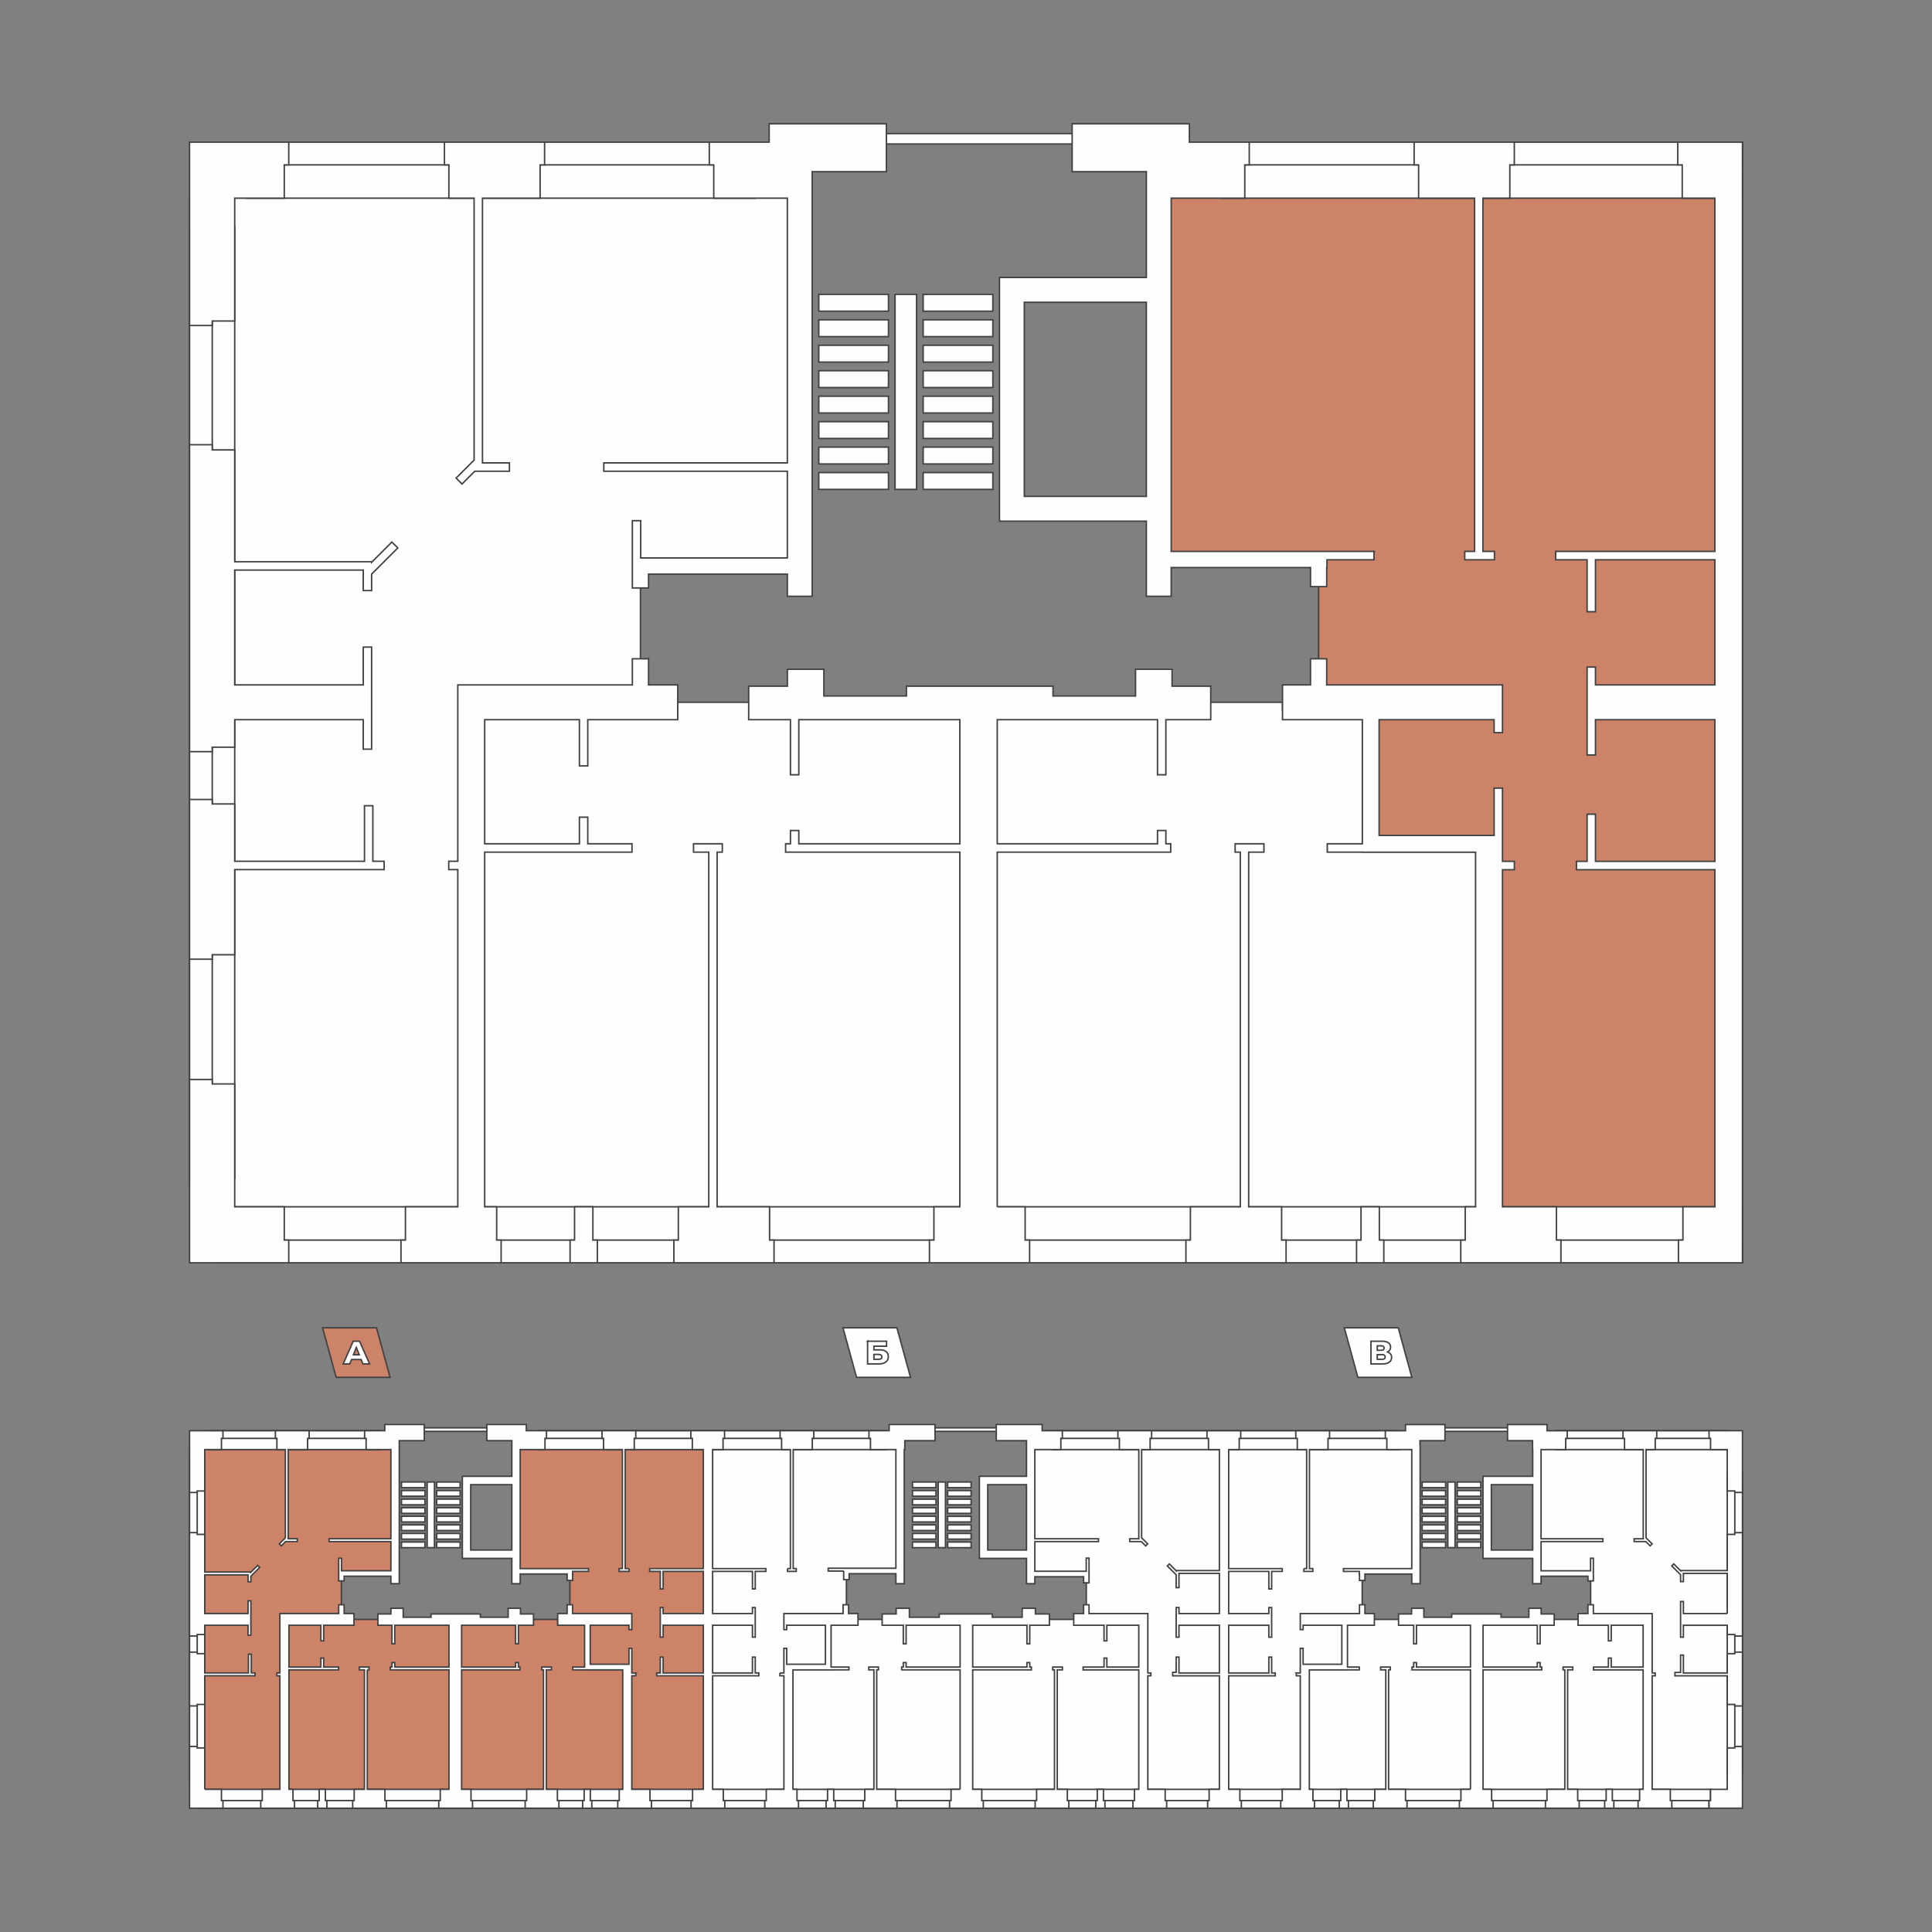
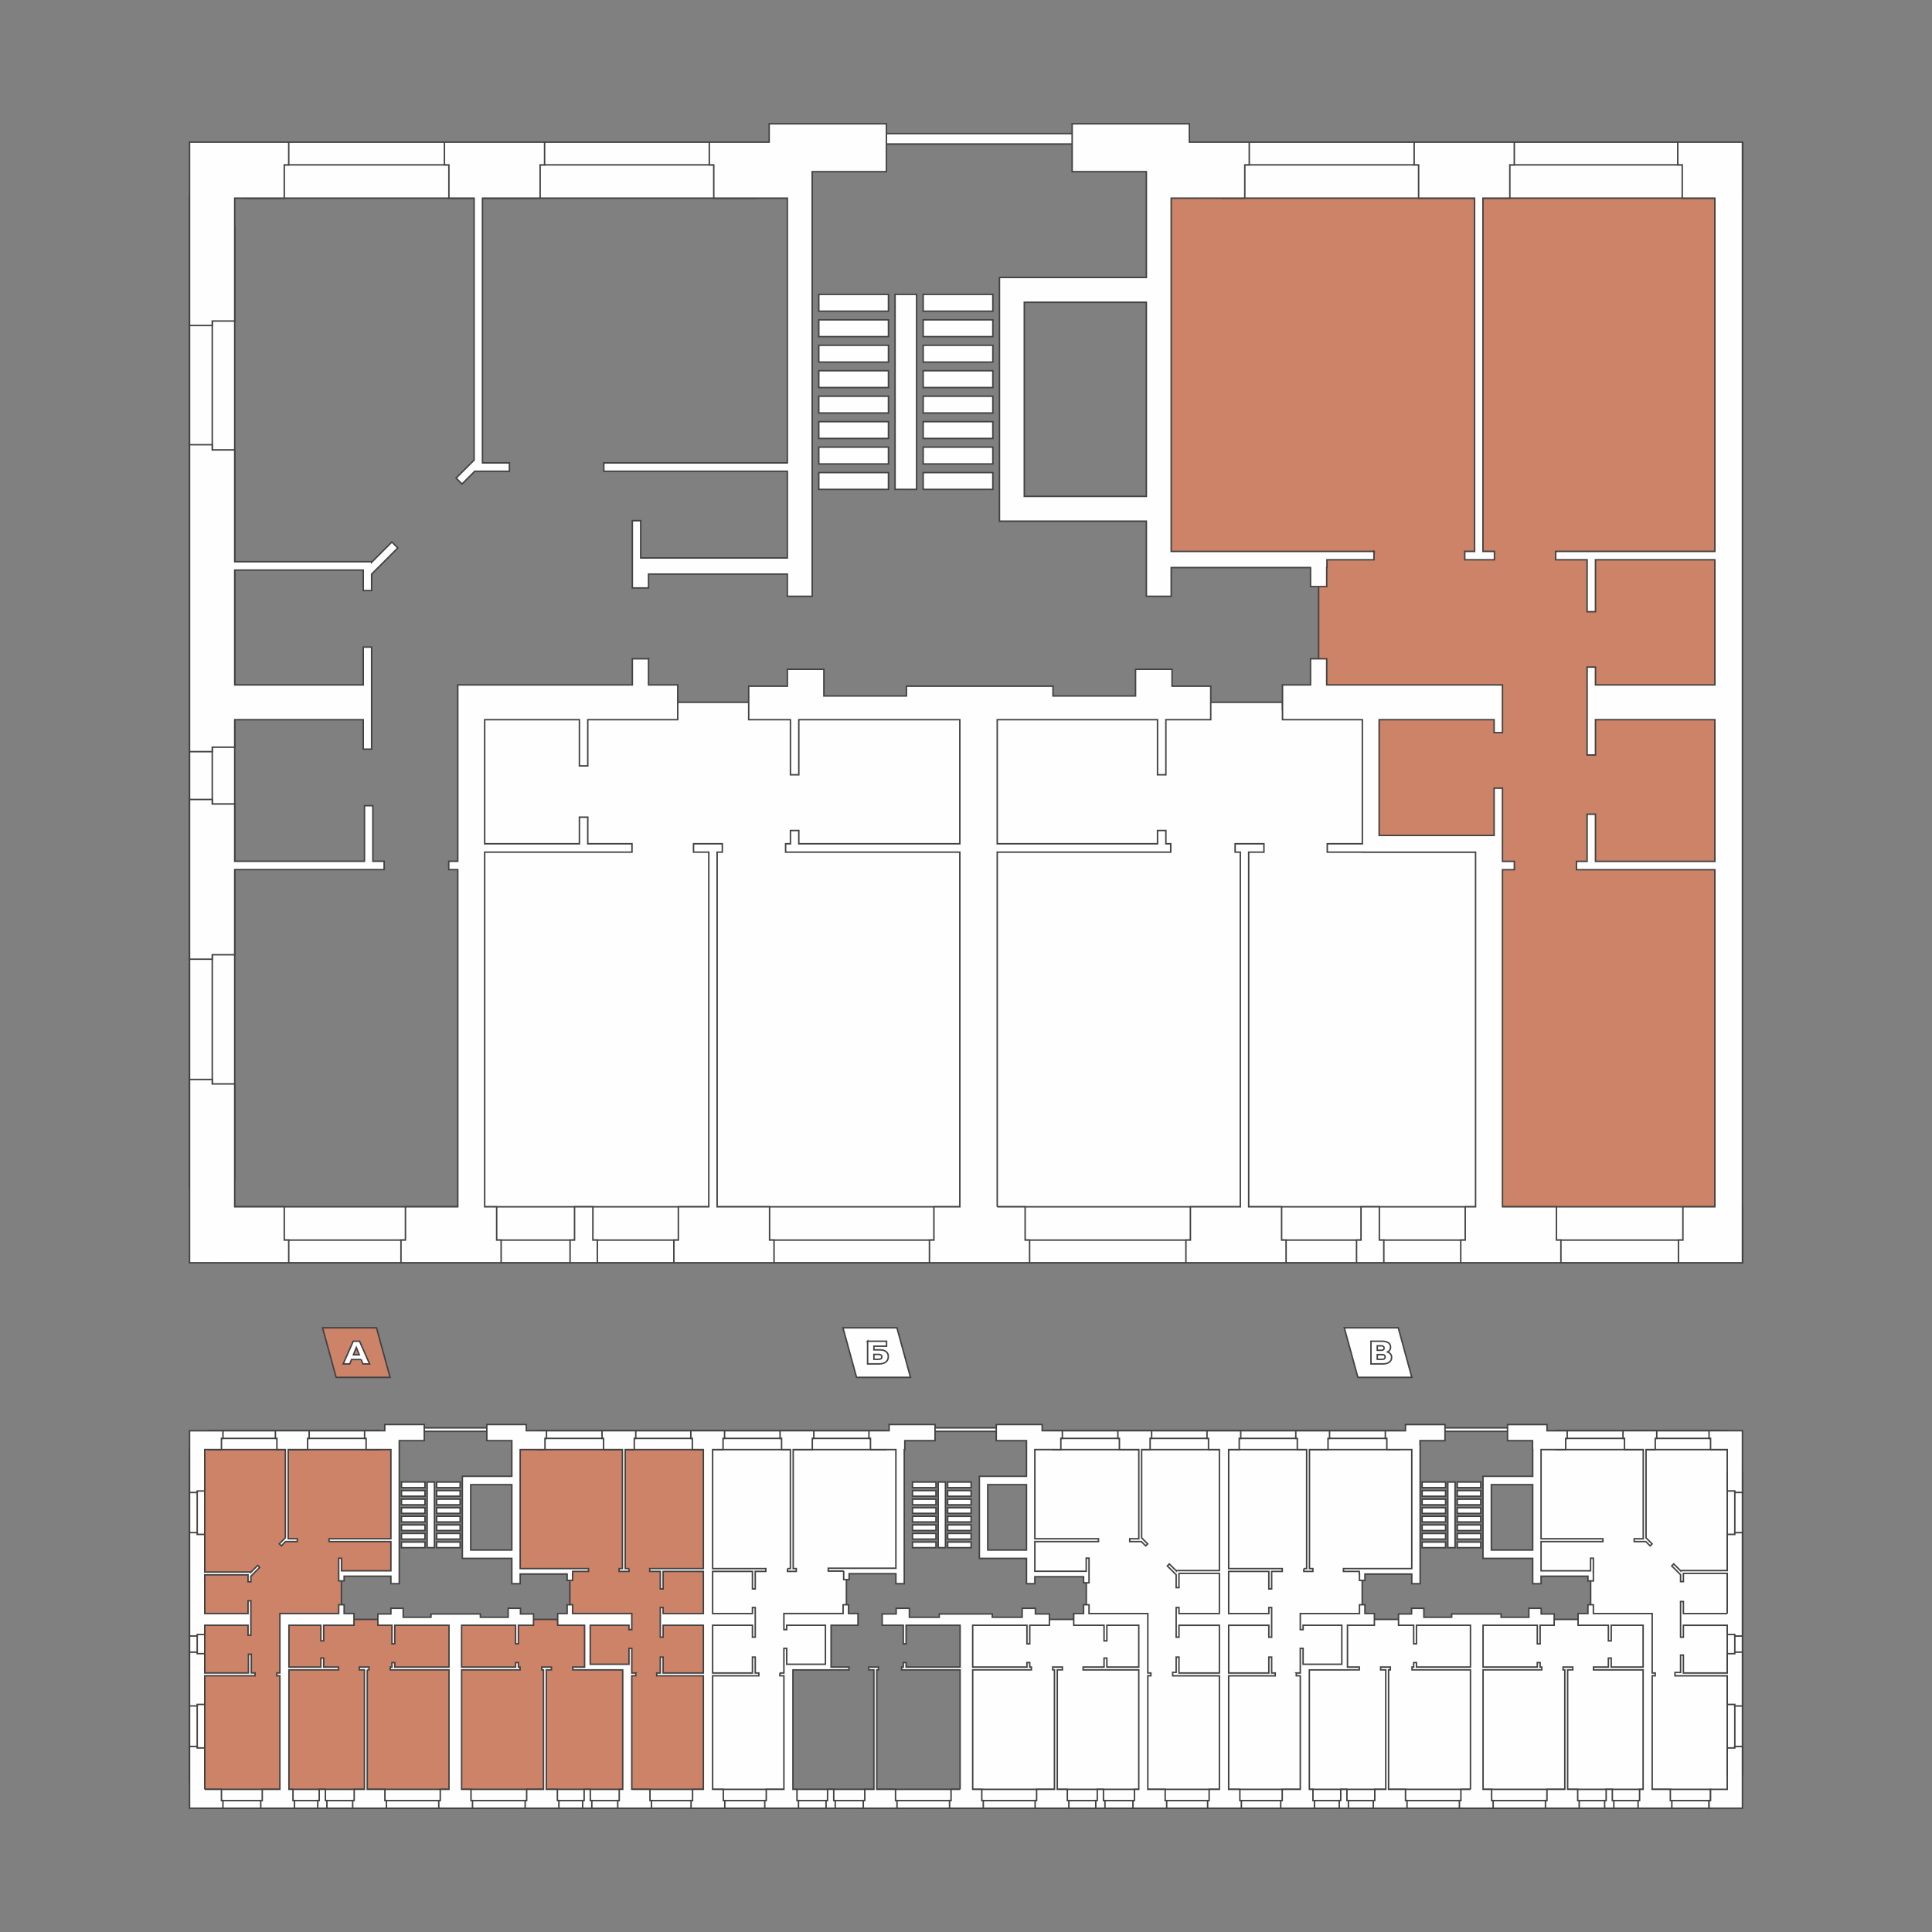
<svg xmlns="http://www.w3.org/2000/svg" xml:space="preserve" width="1185px" height="1185px" style="shape-rendering:geometricPrecision; text-rendering:geometricPrecision; image-rendering:optimizeQuality; fill-rule:evenodd; clip-rule:evenodd" viewBox="0 0 10564638 10564638">
  <rect x="0" y="0" width="10564638" height="10564638" fill="#808080" stroke="none" />
  <defs>
    <style type="text/css"> .str0 {stroke:#434242;stroke-width:8026.31} .fil0 {fill:none} .fil1 {fill:#FEFEFE} .fil2 {fill:#CC8368} .fil3 {fill:#FEFEFE;fill-rule:nonzero} </style>
  </defs>
  <g id="Слой_x0020_1">
    <g id="_441721008">
      <polygon class="fil0" points="0,0 10564638,0 10564638,10564638 0,10564638 " />
      <g>
-         <polygon class="fil1 str0" points="1154441,968413 4369326,968413 4369326,3098704 3502063,3098704 3502063,3889201 2568114,3889201 2568114,6746104 1148574,6746104 1148574,3810918 1188031,3810918 1188031,3098704 1154441,3098704 " />
        <polygon class="fil1 str0" points="2568114,3840285 5349747,3840285 5349747,6667326 2568114,6667326 " />
        <polygon class="fil1 str0" points="7013048,3840285 5389152,3840285 5389152,6619980 6024189,6619980 6024189,6681925 8136816,6681925 8136816,4640546 7504886,4640546 7504886,3881596 7013048,3881596 " />
        <polygon class="fil2 str0" points="9452794,2650484 9452794,3062765 9452794,3786207 9452794,3841096 9452794,4484475 9452794,4645117 9452794,6738594 8134130,6738594 8134130,4645117 7502147,4645117 7502147,3841096 7210535,3841096 7210535,3062765 6346242,3062765 6346242,957775 9452794,957775 " />
-         <polygon class="fil1 str0" points="9528180,931126 9452794,931126 9452794,2713862 9452794,3029490 9452794,3572288 9452794,3813657 9452794,4284239 9452794,4607851 9452794,6725227 9528180,6725227 " />
        <path class="fil1 str0" d="M9528180 6599040l-8324718 0 0 306285 8324718 0 0 -306285zm-2843021 -5515435l2843021 0 0 -306295 -2843021 0 0 306295zm-5336739 0l2784667 0 0 -306295 -2784667 0 0 306295zm-311962 156871l247014 0 0 5202788 -247014 0 0 -5202788z" />
        <path class="fil1 str0" d="M9528180 6781127l-8185332 0 0 124197 8185332 0 0 -124197zm-4744066 -6050659l1169598 0 0 56974 -1169598 0 0 -56974zm1964824 46841l2779242 0 0 124197 -2779242 0 0 -124197zm-5194456 0l2550503 0 0 124197 -2550503 0 0 -124197zm-393816 5707592l-124208 0 0 -5401297 124208 0 0 5401297z" />
        <path class="fil1 str0" d="M1554482 1083605l-271009 0 0 671861 -122807 0 0 24416 -124208 0 0 -24416 0 -197203 0 -474658 0 -306295 247014 0 73817 0 197192 0 24416 0 0 124197 -24416 0 0 182098zm7973698 5821720l-23953 0 -104458 0 -197192 0 -24416 0 0 -124197 24416 0 0 -182088 174767 0c0,-777994 0,-137048 0,-1843208l-756801 0 0 -45714 58154 0 0 -257832 45725 0 0 257832 652923 0 0 -774729 -652923 0 0 193179 -45725 0 0 -480768 45725 0 0 97380 652923 0 0 -684259 -652923 0 0 284091 -45725 0 0 -284091 -171934 0 0 -45714 870581 0 0 -1931602 -178464 0 0 -182098 -24416 0 0 -124197 24416 0 197192 0 104458 0 27650 0 0 306295 0 1931602 0 45714 0 684259 0 190209 0 774729 0 45714 0 153448 0 71773 0 68592 0 65464 0 62473 0 59523 0 56690 0 53930 0 51265 0 48674 0 46188 0 43766 0 41438 0 39215 0 37056 0 34991 0 33011 0 31115 0 29314 0 27597 0 25964 0 24416 0 22952 0 21593 0 20298 0 19086 0 17991 0 16958 0 16010 0 15157 0 14399 0 13714 0 13114 0 12619 0 12176 0 11860 0 11608 0 11439 0 11365 0 11376 0 11481 0 11650 0 11934 0 12292 0 12724 0 13251 0 13883 0 14578 0 15368 0 16242 0 17201 0 18254 0 19392 0 20614 0 21909 0 23310 0 51160 0 28018 0 29756 0 31579 0 33496 0 35497 0 306285zm-1247396 -2195207l0 45714 -64885 0c0,909512 0,1260468 0,1843208l295120 0 0 182088 24427 0 0 124197 -24427 0 -197192 0 -104458 0 -197192 0 -24416 0 0 -124197 24416 0 0 -182088 56595 0 0 -1938860 -619058 0 0 -474 -191799 0 0 -45735 191799 0 0 -45588 0 -632994 -436665 0 0 -190209 153258 0 0 -142841 88447 0 0 142841 961146 0 0 158767 0 31442 0 70762 -45725 0 0 -70762 -628665 0 0 632994 527261 0 98022 0 3381 0 0 -258527 45725 0 0 258527 0 75650 0 66085 64885 0zm-108819 -1694911l0 45714 -162254 0 0 -45714 53688 0 0 -1931602 -306106 0 0 -182098 -24405 0 0 -124197 24405 0 197192 0 104468 0 197192 0 24416 0 0 124197 -24416 0 0 182098 -147023 0 0 1931602 62841 0zm-658726 0l0 45714 -257042 0 0 42733 -1443 0 0 103994 -88447 0 0 -103994 -761920 0 0 156977 -135826 0 0 -410543 -803242 0 0 -91376 0 -44440 0 -1061285 0 -76977 0 -58839 803242 0 0 -433568 0 -82738 0 -61999 -405845 0 0 -262003 641104 0 0 100445 105775 0 197192 0 24416 0 0 124197 -24416 0 0 182098 -402400 0 0 1931602 650489 0 201321 0 257042 0zm-730910 1644499l-28366 0 0 -45735 28366 0 45735 0 83391 0 0 45735 -83391 0 0 1939334 180097 0 0 182088 24416 0 0 124197 -24416 0 -197192 0 -104458 0 -197192 0 -24416 0 0 -124197 24416 0 0 -182088 273010 0c0,-593125 0,-976198 0,-1939334zm-1329218 1939334l152553 0 0 182088 24416 0 0 124197 -24416 0 -197192 0 -104458 0 -197192 0 -24416 0 0 -124197 24416 0 0 -182088 141724 0c0,-751008 0,-209263 0,-1939334l-952687 0 0 -45735 26470 0 0 -72627 45714 0 0 72627 880503 0 0 -678581 -880503 0 0 301334 -45714 0 0 -301334 -228307 0 0 -183236 211549 0 0 -92366 199615 0 0 92366 0 53625 451369 0 0 -53625 801462 0 0 53625 451380 0 0 -53625 0 -92366 199615 0 0 92366 211528 0 0 183236 -245276 0 0 301334 -45735 0 0 -301334 -876416 0 0 678581 876416 0 0 -72627 45735 0 0 72627 26459 0 0 45735 -948611 0c0,1737707 0,1185566 0,1939334zm-1531667 -1939334l28366 0 0 -45735 -28366 0 -45725 0 -83391 0 0 45735 83391 0 0 1939334 -166372 0 0 182088 -24427 0 0 124197 24427 0 197192 0 104458 0 197192 0 24405 0 0 -124197 -24405 0 0 -182088 -286746 0c0,-593220 0,-968898 0,-1939334zm-375162 -1057366l0 142841 159789 0 0 190209 -491975 0 0 252702 -45725 0 0 -252702 -518024 0 0 678581 518024 0 0 -145422 45725 0 0 145422 241748 0 0 45735 -805496 0 0 1939334 65559 0 0 182088 24416 0 0 124197 -24416 0 -197192 0 -104458 0 -197192 0 -24416 0 0 -124197 24416 0 0 -182088 286156 0c0,-591093 0,-832819 0,-1843798l-49317 0 0 -45714 49317 0 0 -774139 0 -181888 0 -8321 954625 0 0 -142841 88437 0zm-2262809 2996700l271009 0 0 182088 24416 0 0 124197 -24416 0 -197192 0 -73817 0 -247014 0 0 -306285 0 -474679 0 -197192 0 -24405 124208 0 0 24405 122807 0c0,612380 0,-201079 0,671872zm817083 -1889512l0 45714 -61683 0 -45725 0 -709676 0 0 465537 -122807 0 0 24427 -124208 0 0 -24427 0 -197182 0 -430250 0 -197213 0 -24405 124208 0 0 24405 122807 0 0 313395 709676 0 0 -303578 45725 0 0 303578 61683 0zm-68445 -612928l-45725 0 0 -161211 -702913 0 0 150446 -122807 0 0 24416 -124208 0 0 -24416 0 -197192 0 -1235273 0 -193169 0 -28429 124208 0 0 28429 122807 0 0 611464 702913 0 45725 0 0 3128 110746 -110757 32348 32326 -143094 143094 0 90017 -45725 0 0 -112094 -702913 0 0 627801 702913 0 0 -206630 45725 0 0 558050zm563991 -1519669l-69667 69688 -32337 -32337 98454 -98433 0 -1432244 -137869 0 0 -182098 -24416 0 0 -124197 24416 0 197192 0 104458 0 197192 0 24416 0 0 124197 -24416 0 0 182098 -315259 0 0 1447601 147349 0 0 45725 -147349 0 -42164 0zm950180 562390l0 75934 -88437 0 0 -75934 0 -64242 0 -7763 0 -16432 0 -203586 45714 0 0 203586 801873 0 0 -473953 -1003626 0 0 -45725 1003626 0 0 -1447601 -402400 0 0 -182098 -24416 0 0 -124197 24416 0 197192 0 105775 0 0 -100445 641104 0 0 262003 -405845 0 0 61999 0 82738 0 2177026 -135826 0 0 -121311 -759150 0zm1501931 -555111l381008 0 0 91892 -381008 0 0 -91892zm0 -139207l381008 0 0 91881 -381008 0 0 -91881zm0 -139207l381008 0 0 91871 -381008 0 0 -91871zm0 -139207l381008 0 0 91871 -381008 0 0 -91871zm0 -139218l381008 0 0 91881 -381008 0 0 -91881zm0 -139207l381008 0 0 91871 -381008 0 0 -91871zm0 -139207l381008 0 0 91871 -381008 0 0 -91871zm0 -139218l381008 0 0 91881 -381008 0 0 -91881zm-153743 0l117635 0 0 1066362 -117635 0 0 -1066362zm-417115 974470l381018 0 0 91892 -381018 0 0 -91892zm0 -139207l381018 0 0 91881 -381018 0 0 -91881zm0 -139207l381018 0 0 91871 -381018 0 0 -91871zm0 -139207l381018 0 0 91871 -381018 0 0 -91871zm0 -139218l381018 0 0 91881 -381018 0 0 -91881zm0 -139207l381018 0 0 91871 -381018 0 0 -91871zm0 -139207l381018 0 0 91871 -381018 0 0 -91871zm0 -139218l381018 0 0 91881 -381018 0 0 -91881zm1123789 1104534l0 -1061285 667416 0 0 1061285 -667416 0zm-2334667 4191051l-24405 0 -35739 0 -28840 0 -35739 0 -24427 0 0 -124197 24427 0 0 -182088 100318 0 0 182088 24405 0 0 124197zm4300597 0l-24416 0 -35739 0 -28840 0 -35739 0 -24416 0 0 -124197 24416 0 0 -182088 100318 0 0 182088 24416 0 0 124197z" />
      </g>
      <g>
        <path class="fil2 str0" d="M2058833 7260705l-294983 0 74154 270820 42 147c181930,0 113053,0 294983,0l-74154 -270830 -42 -137z" />
        <path class="fil1 str0" d="M4904614 7260705l-294993 0 74164 270820 42 147c181930,0 113053,0 294983,0l-74154 -270830 -42 -137z" />
        <path class="fil1 str0" d="M7645989 7260705l-294993 0 74164 270820 42 147c181930,0 113053,0 294983,0l-74154 -270830 -42 -137z" />
-         <path class="fil3 str0" d="M1974778 7434134l-52498 0 -9754 24121 -35834 0 54804 -124144 34591 0 54983 124144 -36540 0 -9754 -24121zm-10291 -25891l-15958 -39731 -15968 39731 31926 0z" />
+         <path class="fil3 str0" d="M1974778 7434134l-52498 0 -9754 24121 -35834 0 54804 -124144 34591 0 54983 124144 -36540 0 -9754 -24121m-10291 -25891l-15958 -39731 -15968 39731 31926 0z" />
        <path class="fil3 str0" d="M4744203 7334111l103752 0 0 27134 -69172 0 0 20045 32105 0c15020,0 26544,3192 34581,9575 8047,6383 12061,15547 12061,27492 0,12535 -4487,22309 -13483,29346 -8974,7036 -21572,10554 -37772,10554l-62072 0 0 -124144zm59765 98960c5920,0 10407,-1180 13483,-3539 3076,-2370 4614,-5741 4614,-10112 0,-8753 -6036,-13124 -18096,-13124l-25185 0 0 26775 25185 0z" />
        <path class="fil3 str0" d="M7587203 7393339c7331,2370 12914,6036 16758,10997 3845,4972 5762,11123 5762,18454 0,10997 -4287,19655 -12851,25985 -8574,6320 -20729,9480 -36455,9480l-63663 0 0 -124144 60292 0c14905,0 26459,2802 34675,8416 8226,5625 12334,13577 12334,23858 0,6036 -1454,11355 -4350,15968 -2897,4603 -7068,8269 -12503,10986zm-55868 -9575l22351 0c9933,0 14894,-4076 14894,-12240 0,-8153 -4961,-12229 -14894,-12229l-22351 0 0 24469zm27671 49306c10165,0 15252,-4319 15252,-12945 0,-8395 -5088,-12587 -15252,-12587l-27671 0 0 25533 27671 0z" />
        <polygon class="fil2 str0" points="1076200,7887958 2159109,7887958 2159109,8605533 1866981,8605533 1866981,8871813 1552386,8871813 1552386,9834138 1074220,9834138 1074220,8845438 1087513,8845438 1087513,8605533 1076200,8605533 " />
        <polygon class="fil2 str0" points="1552386,8855339 2489357,8855339 2489357,9807605 1552386,9807605 " />
        <polygon class="fil2 str0" points="3049630,8855339 2502629,8855339 2502629,9791658 2716538,9791658 2716538,9812524 3428162,9812524 3428162,9124894 3215296,9124894 3215296,8869253 3049630,8869253 " />
        <polygon class="fil2 str0" points="3871442,8454561 3871442,8593430 3871442,8837116 3871442,8855602 3871442,9072323 3871442,9126432 3871442,9831610 3427256,9831610 3427256,9126432 3214380,9126432 3214380,8855602 3116147,8855602 3116147,8593430 2825019,8593430 2825019,7884376 3871442,7884376 " />
        <polygon class="fil1 str0" points="4923573,7875402 3871442,7875402 3871442,8475901 3871442,8582223 3871442,8765059 3871442,8846365 3871442,9004879 3871442,9113887 3871442,9827102 4299080,9827102 4299080,9113887 4527988,9113887 4527988,8846365 4628390,8846365 4628390,8582223 4923573,8582223 " />
-         <polygon class="fil1 str0" points="4527988,8855339 5252958,8855339 5252958,9807605 4315986,9807605 4315986,9113887 4527988,9113887 " />
        <polygon class="fil1 str0" points="5307425,8855339 6244397,8855339 6244397,9807605 5307425,9807605 " />
        <polygon class="fil1 str0" points="6690110,8566465 6690110,8605912 6690110,8760740 6690110,8852937 6690110,9827176 6250685,9827176 6250685,8852937 5940218,8852937 5940218,8605912 5640053,8605912 5640053,7892634 6690110,7892634 " />
        <polygon class="fil1 str0" points="6684411,7887958 7741051,7887958 7741051,8605533 7448923,8605533 7448923,8871813 7345350,8871813 7345350,9110011 7134327,9110011 7134327,9834138 6682442,9834138 6682442,8845438 6695734,8845438 6695734,8605533 6684411,8605533 " />
        <polygon class="fil1 str0" points="7470242,8855339 8070435,8855339 8070435,9791658 7856527,9791658 7856527,9812524 7144902,9812524 7144902,9124894 7357768,9124894 7357768,8869253 7470242,8869253 " />
        <polygon class="fil1 str0" points="8080989,8855339 9017961,8855339 9017961,9807605 8080989,9807605 " />
        <polygon class="fil1 str0" points="9453383,8454561 9453383,8593430 9453383,8837116 9453383,8855602 9453383,9072323 9453383,9126432 9453383,9831610 9009198,9831610 9009198,9126432 9007217,8855339 8796321,8855602 8698089,8855602 8698089,8593430 8406961,8593430 8406961,7884376 9453383,7884376 " />
        <path class="fil1 str0" d="M9353687 9784600l-8260981 0 0 103162 8260981 0 0 -103162zm91291 -1731966l83202 0 0 1652019 -83202 0 0 -1652019zm-937077 -125872l937077 0 0 -103173 -937077 0 0 103173zm-2752424 0l1894473 0 0 -103173 -1894473 0 0 103173zm-2816298 0l1904964 0 0 -103173 -1904964 0 0 103173zm-1797641 0l937994 0 0 -103173 -937994 0 0 103173zm-105079 52845l83202 0 0 1752517 -83202 0 0 -1752517z" />
        <path class="fil1 str0" d="M9345460 9845935l-8205798 0 0 41827 8205798 0 0 -41827zm-1451951 -2038125l393963 0 0 19192 -393963 0 0 -19192zm-2818141 0l393963 0 0 19192 -393963 0 0 -19192zm-2776546 0l393974 0 0 19192 -393974 0 0 -19192zm7187520 294867l41838 0 0 1593412 -41838 0 0 -1593412zm-966612 -279088l898220 0 0 41838 -898220 0 0 -41838zm-2800203 0l1902583 0 0 41838 -1902583 0 0 -41838zm-2758860 0l1852129 0 0 41838 -1852129 0 0 -41838zm-1749715 0l859121 0 0 41838 -859121 0 0 -41838zm-132655 1922565l-41838 0 0 -1819392 41838 0 0 1819392z" />
        <path class="fil1 str0" d="M1210951 7926762l-91291 0 0 226317 -41364 0 0 8216 -41838 0 0 -8216 0 -66433 0 -159884 0 -103173 83202 0 24869 0 66422 0 8216 0 0 41838 -8216 0 0 61335zm7978880 1236968l-30778 0 0 -18486 30778 0 0 -94736 15400 0 0 97822 239747 0 0 -105764 41364 0 0 -8216 41838 0 0 8216 0 66433 0 144927 0 66412 0 8226 -41838 0 0 -8226 -41364 0 0 -156608 -252239 0 -2907 0zm-2758323 0l-19044 0 0 -19055 19044 0 0 -83191 15400 0 0 86846 220987 0 0 -260960 -220987 0 0 65064 -15400 0 0 -65064 0 -64074 0 -32800 15400 0 0 32800 220987 0 0 -219691 -220987 0 0 77935 -15400 0 0 -70499 -48200 -48200 10891 -10891 37309 37309 0 -1053 15400 0 220987 0 0 -661444 -59534 0 0 -61335 -8226 0 0 -41838 8226 0 66422 0 35191 0 66422 0 8216 0 0 41838 -8216 0 0 61335 -57701 0 0 650647 292908 0 0 15400 -57922 0 0 95694 -15400 0 0 -95694 -219586 0 0 230488 219586 0 0 -32800 15400 0 0 161938 -15400 0 0 -65064 -219586 0 0 260960 219586 0 0 -86846 15400 0 0 86846 19592 0 0 15400 -254577 0c0,575461 0,358509 0,620870l61156 0 0 61335 8226 0 0 41827 -8226 0 -66422 0 -35181 0 -66422 0 -8226 0 0 -41827 8226 0 0 -61335 56068 0c0,-261582 0,-47357 0,-620870l-233806 0 -2581 0zm698163 -586321l0 15400 49369 0 0 -15400 -18581 0 0 -650647 101540 0 0 -61335 8226 0 0 -41838 -8226 0 -66422 0 -35191 0 -66422 0 -8216 0 0 41838 8216 0 0 61335 51097 0 0 650647 -15389 0zm216742 0l0 15400 86583 0 0 14399 1032 0 0 35023 29788 0 0 -35023 256105 0 0 52877 45746 0 0 -761193 -843 0 0 -20877 136711 0 0 -88258 -215952 0 0 33833 -35634 0 -66422 0 -8216 0 0 41838 8216 0 0 61335 136395 0 0 650647 -219112 0 -67813 0 -86583 0zm1336781 41806l0 25575 29798 0 0 -47210 -548 0 0 -2612 548 0 0 -74112 -15410 0 0 68571 -270640 0 0 -159641 338064 0 0 -15410 -338064 0 0 -487614 134699 0 0 -61335 8226 0 0 -41838 -8226 0 -66422 0 -35634 0 0 -33833 -215952 0 0 88258 136711 0 0 48748 843 0 0 146043 -271883 0 0 19824 0 25933 0 357487 0 14968 0 30778 271883 0 0 138291 45756 0 0 -40869 256252 0zm-714394 -186986l128337 0 0 30957 -128337 0 0 -30957zm0 -46883l128337 0 0 30947 -128337 0 0 -30947zm0 -46894l128337 0 0 30947 -128337 0 0 -30947zm0 -46894l128337 0 0 30947 -128337 0 0 -30947zm0 -46894l128337 0 0 30947 -128337 0 0 -30947zm0 -46894l128337 0 0 30947 -128337 0 0 -30947zm0 -46894l128337 0 0 30947 -128337 0 0 -30947zm0 -46894l128337 0 0 30957 -128337 0 0 -30957zm-51792 0l39626 0 0 359204 -39626 0 0 -359204zm-140503 328247l128347 0 0 30957 -128347 0 0 -30957zm0 -46883l128347 0 0 30947 -128347 0 0 -30947zm0 -46894l128347 0 0 30947 -128347 0 0 -30947zm0 -46894l128347 0 0 30947 -128347 0 0 -30947zm0 -46894l128347 0 0 30947 -128347 0 0 -30947zm0 -46894l128347 0 0 30947 -128347 0 0 -30947zm0 -46894l128347 0 0 30947 -128347 0 0 -30947zm0 -46894l128347 0 0 30957 -128347 0 0 -30957zm378543 372065l0 -357487 226138 0 0 357487 -226138 0zm1289929 347249l-239747 0 0 -65696 -15400 0 0 65696 0 64074 0 65064 15400 0 0 -65064 239747 0 0 50675 41364 0 0 8226 41838 0 0 -8226 0 -66422 0 -416094 0 -65064 0 -9585 -41838 0 0 9585 -41364 0 0 197740 -239747 0 -15400 0 0 1053 -37309 -37309 -10891 10891 48200 48200 0 37604 15400 0 0 -45040 239747 0 0 219691zm-445123 -393510l23468 23468 10891 -10891 -33159 -33159 0 -482442 50212 0 0 -61335 8226 0 0 -41838 -8226 0 -66422 0 -35181 0 -66422 0 -8226 0 0 41838 8226 0 0 61335 102414 0 0 487614 -49633 0 0 15410 49633 0 14199 0zm445123 1128497l41364 0 0 -8216 41838 0 0 8216 0 66422 0 159894 0 103162 -83202 0 -24869 0 -66422 0 -8226 0 0 -41827 8226 0 0 -61335 91291 0c0,-296342 0,-18244 0,-226317zm-410437 226317l99233 0 0 61335 8226 0 0 41827 -8226 0 -66422 0 -35181 0 -66422 0 -8226 0 0 -41827 8226 0 0 -61335 19234 0 0 -653249 -271325 0 0 -15410 81432 0 0 -48979 15410 0 0 48979 174483 0 0 -228571 -174483 0 0 85119 -15410 0 0 -85119 -165719 0 0 -64074 53825 0 0 -48116 29798 0 0 48116 321548 0 0 2802 0 61272 0 260760 16621 0 0 15400 -16621 0c0,336273 0,422424 0,621070zm-2757870 -621070l16611 0 0 -15400 -16611 0 0 -260760 0 -61272 0 -2802 -321558 0 0 -48116 -29788 0 0 48116 -53825 0 0 64074 165719 0 0 85119 15400 0 0 -85119 174493 0 0 228571 -174493 0 0 -48979 -15400 0 0 48979 -114338 0 0 15410 304231 0 0 653249 -23679 0 0 61335 -8226 0 0 41827 8226 0 66422 0 35191 0 66422 0 8226 0 0 -41827 -8226 0 0 -61335 -94799 0c0,-197593 0,-295699 0,-621070zm811742 -15199l0 15400 21856 0c0,306359 0,424583 0,620870l-98770 0 0 61335 -8226 0 0 41827 8226 0 66422 0 35191 0 66422 0 8216 0 0 -41827 -8216 0 0 -61335 -19708 0 0 -653091 208526 0 0 -158 64611 0 0 -15410 -64611 0 0 -15357 0 -213213 147086 0 0 -64074 -51623 0 0 -48116 -29788 0 0 48116 -323759 0 0 53477 0 10596 0 23837 15400 0 0 -23837 211760 0 0 213213 -177601 0 -33011 0 -1148 0 0 -87078 -15400 0 0 87078 0 25490 0 22257 -21856 0zm504741 -16980l9554 0 0 -15410 -9554 0 -15400 0 -28092 0 0 15410 28092 0 0 653249 -60071 0 0 61335 -8226 0 0 41827 8226 0 66422 0 35191 0 66422 0 8226 0 0 -41827 -8226 0 0 -61335 -92566 0c0,-199794 0,-328826 0,-653249zm447746 653249l-52287 0 0 61335 -8226 0 0 41827 8226 0 66422 0 35181 0 66422 0 8226 0 0 -41827 -8226 0 0 -61335 -46831 0c0,-252976 0,-70488 0,-653249l320905 0 0 -15410 -8922 0 0 -24458 -15400 0 0 24458 -296584 0 0 -228571 296584 0 0 101498 15400 0 0 -101498 76903 0 0 -61725 -71257 0 0 -31115 -67234 0 0 31115 0 18064 -152047 0 0 -18064 -269966 0 0 18064 -152036 0 0 -18064 0 -31115 -67244 0 0 31115 -71257 0 0 61725 82623 0 0 101498 15400 0 0 -101498 295225 0 0 228571 -295225 0 0 -24458 -15400 0 0 24458 -8911 0 0 15410 319536 0c0,585331 0,399346 0,653249zm515928 -653249l-9554 0 0 -15410 9554 0 15400 0 28092 0 0 15410 -28092 0 0 653249 55015 0 0 61335 8226 0 0 41827 -8226 0 -66422 0 -35181 0 -66422 0 -8226 0 0 -41827 8226 0 0 -61335 97611 0c0,-199826 0,-326372 0,-653249zm-4660001 653249l58354 0 0 61335 8226 0 0 41827 -8226 0 -66422 0 -35181 0 -66422 0 -8226 0 0 -41827 8226 0 0 -61335 58870 0c0,-262066 0,-46167 0,-620870l-254925 0 0 -15400 19592 0 0 -86846 15400 0 0 86846 219934 0 0 -260960 -219934 0 0 65064 -15400 0 0 -161938 15400 0 0 32800 219934 0 0 -230488 -219934 0 0 95694 -15400 0 0 -95694 -57922 0 0 -15400 293255 0 0 -650647 -60113 0 0 -61335 -8226 0 0 -41838 8226 0 66422 0 35181 0 66422 0 8226 0 0 41838 -8226 0 0 61335 -57111 0 0 650647 291022 0 0 15400 -57912 0 0 95694 -15400 0 0 -95694 -217711 0 0 230488 217711 0 0 -32800 15400 0 0 161938 -15400 0 0 -65064 -217711 0 0 260960 217711 0 0 -86846 15400 0 0 86846 19592 0 0 15400 -252702 0c0,575735 0,358393 0,620870zm2058285 -1192497l0 -71763 -15400 0 0 71763 -14388 0 -266448 0 0 -162317 347828 0 0 -15410 -347828 0 0 -487614 142125 0 0 -61335 8216 0 0 -41838 -8216 0 -66422 0 -35634 0 0 -33833 -251059 0 0 88258 165245 0 0 20877 0 27871 0 146043 -257642 0 0 19824 0 25933 0 357487 0 14968 0 30778 257642 0 0 138291 45746 0 0 -38183 266448 0 0 33422 29788 0 0 -29851 0 -33369zm-1648986 -14694l0 15400 48021 0 0 -15400 -16685 0 0 -650647 104447 0 0 -61335 8226 0 0 -41838 -8226 0 -66422 0 -35181 0 -66422 0 -8226 0 0 41838 8226 0 0 61335 48168 0 0 650647 -15926 0zm307370 13651l-84497 0 0 -15410 84497 0 114222 0 171281 0c0,-305021 0,2865 0,-648888l-139091 0 0 -61335 -8226 0 0 -41838 8226 0 66422 0 35623 0 0 -33833 251070 0 0 88258 -165245 0 0 48748 -3034 0 0 733323 -45746 0 0 -54636 -255715 0 0 32221 -29788 0 0 -32221 0 -14388zm1628035 -161274l23468 23468 10891 -10891 -33159 -33159 0 -482442 46388 0 0 -61335 8226 0 0 -41838 -8226 0 -66422 0 -35181 0 -66422 0 -8226 0 0 41838 8226 0 0 61335 106238 0 0 487614 -49643 0 0 15410 49643 0 14199 0zm-1976790 718544l0 15400 21856 0c0,306359 0,424583 0,620870l-96463 0 0 61335 -8226 0 0 41827 8226 0 66422 0 35181 0 66433 0 8216 0 0 -41827 -8216 0 0 -61335 -22014 0 0 -653091 208526 0 0 -158 97506 0 0 -15410 -97506 0 0 -15357 0 -213213 147086 0 0 -64074 -51623 0 0 -48116 -29788 0 0 48116 -323759 0 0 53477 0 10596 0 23837 15400 0 0 -23837 211760 0 0 213213 -177601 0 -33022 0 -1138 0 0 -87078 -15400 0 0 87078 0 25490 0 22257 -21856 0zm529421 -16980l9554 0 0 -15410 -9554 0 -15410 0 -28092 0 0 15410 28092 0 0 653249 -49843 0 0 61335 -8226 0 0 41827 8226 0 66422 0 35181 0 66422 0 8226 0 0 -41827 -8226 0 0 -61335 -102773 0c0,-199794 0,-328826 0,-653249zm455962 653249l-49464 0 0 61335 -8226 0 0 41827 8226 0 66422 0 35181 0 66433 0 8216 0 0 -41827 -8216 0 0 -61335 -49664 0c0,-252976 0,-70488 0,-653249l320905 0 0 -15410 -8922 0 0 -24458 -15400 0 0 24458 -296584 0 0 -228571 296584 0 0 101498 15400 0 0 -101498 107376 0 0 -61725 -76555 0 0 -31115 -72247 0 0 31115 0 18064 -163370 0 0 -18064 -290064 0 0 18064 -163370 0 0 -18064 0 -31115 -72237 0 0 31115 -76566 0 0 61725 115518 0 0 101498 15410 0 0 -101498 295214 0 0 228571 -295214 0 0 -24458 -15410 0 0 24458 -8911 0 0 15410 319536 0c0,585331 0,399346 0,653249zm515928 -653249l-9554 0 0 -15410 9554 0 15400 0 28092 0 0 15410 -28092 0 0 653249 55047 0 0 61335 8226 0 0 41827 -8226 0 -66422 0 -35181 0 -66422 0 -8226 0 0 -41827 8226 0 0 -61335 97580 0c0,-199826 0,-326372 0,-653249zm-583962 -699121l128347 0 0 30957 -128347 0 0 -30957zm0 -46883l128347 0 0 30947 -128347 0 0 -30947zm0 -46894l128347 0 0 30947 -128347 0 0 -30947zm0 -46894l128347 0 0 30947 -128347 0 0 -30947zm0 -46894l128347 0 0 30947 -128347 0 0 -30947zm0 -46894l128347 0 0 30947 -128347 0 0 -30947zm0 -46894l128347 0 0 30947 -128347 0 0 -30947zm0 -46894l128347 0 0 30957 -128347 0 0 -30957zm-51781 0l39626 0 0 359204 -39626 0 0 -359204zm-140503 328247l128337 0 0 30957 -128337 0 0 -30957zm0 -46883l128337 0 0 30947 -128337 0 0 -30947zm0 -46894l128337 0 0 30947 -128337 0 0 -30947zm0 -46894l128337 0 0 30947 -128337 0 0 -30947zm0 -46894l128337 0 0 30947 -128337 0 0 -30947zm0 -46894l128337 0 0 30947 -128337 0 0 -30947zm0 -46894l128337 0 0 30947 -128337 0 0 -30947zm0 -46894l128337 0 0 30957 -128337 0 0 -30957zm411438 372065l0 -357487 211886 0 0 357487 -211886 0zm-1924587 672283l0 15400 -21856 0c0,306359 0,424583 0,620870l99413 0 0 61335 8226 0 0 41827 -8226 0 -66422 0 -35191 0 -66422 0 -8226 0 0 -41827 8226 0 0 -61335 19065 0 0 -653091 -208526 0 0 -158 -64611 0 0 -15410 64611 0 0 -15357 0 -213213 -147086 0 0 -64074 51623 0 0 -48116 29788 0 0 48116 323759 0 0 53477 0 10596 0 23837 -15400 0 0 -23837 -211760 0 0 213213 177601 0 33011 0 1148 0 0 -87078 15400 0 0 87078 0 25490 0 22257 21856 0zm-36656 -570921l0 15400 -54657 0 0 -15400 18086 0 0 -650647 -103110 0 0 -61335 -8226 0 0 -41838 8226 0 66422 0 35191 0 66422 0 8226 0 0 41838 -8226 0 0 61335 -49527 0 0 650647 21172 0zm-221893 0l0 15400 -86583 0 0 14399 -485 0 0 35023 -29788 0 0 -35023 -256652 0 0 52877 -45746 0 0 -138291 -270567 0 0 -30778 0 -14968 0 -357487 0 -25933 0 -19824 270567 0 0 -146043 0 -27871 0 -20877 -136711 0 0 -88258 215952 0 0 33833 35634 0 66422 0 8216 0 0 41838 -8216 0 0 61335 -135552 0 0 650647 219112 0 67813 0 86583 0zm-246193 553942l-9564 0 0 -15410 9564 0 15400 0 28092 0 0 15410 -28092 0 0 653249 60661 0 0 61335 8226 0 0 41827 -8226 0 -66422 0 -35181 0 -66422 0 -8226 0 0 -41827 8226 0 0 -61335 91966 0c0,-199794 0,-328826 0,-653249zm-447746 653249l51392 0 0 61335 8226 0 0 41827 -8226 0 -66422 0 -35191 0 -66422 0 -8226 0 0 -41827 8226 0 0 -61335 47747 0c0,-252976 0,-70488 0,-653249l-320916 0 0 -15410 8922 0 0 -24458 15400 0 0 24458 296594 0 0 -228571 -296594 0 0 101498 -15400 0 0 -101498 -76903 0 0 -61725 71257 0 0 -31115 67244 0 0 31115 0 18064 152036 0 0 -18064 269966 0 0 18064 152047 0 0 -18064 0 -31115 67234 0 0 31115 71257 0 0 61725 -82623 0 0 101498 -15410 0 0 -101498 -295214 0 0 228571 295214 0 0 -24458 15410 0 0 24458 8911 0 0 15410 -319536 0c0,585331 0,399346 0,653249zm-515928 -653249l9554 0 0 -15410 -9554 0 -15400 0 -28092 0 0 15410 28092 0 0 653249 -56047 0 0 61335 -8226 0 0 41827 8226 0 66422 0 35191 0 66422 0 8216 0 0 -41827 -8216 0 0 -61335 -96590 0c0,-199826 0,-326372 0,-653249zm-126367 -356170l0 48116 53814 0 0 64074 -165709 0 0 85119 -15410 0 0 -85119 -174483 0 0 228571 174483 0 0 -48979 15410 0 0 48979 81432 0 0 15410 -271325 0 0 653249 22078 0 0 61335 8226 0 0 41827 -8226 0 -66422 0 -35191 0 -66422 0 -8216 0 0 -41827 8216 0 0 -61335 96389 0c0,-199109 0,-280531 0,-621070l-16611 0 0 -15400 16611 0 0 -260760 0 -61272 0 -2802 321558 0 0 -48116 29798 0zm-762215 1009419l91291 0 0 61335 8216 0 0 41827 -8216 0 -66422 0 -24869 0 -83202 0 0 -103162 0 -159894 0 -66422 0 -8216 41838 0 0 8216 41364 0c0,206272 0,-67729 0,226317zm275233 -636470l0 15400 -20782 0 -15400 0 -239051 0 0 156808 -41364 0 0 8226 -41838 0 0 -8226 0 -66412 0 -144927 0 -66433 0 -8216 41838 0 0 8216 41364 0 0 105564 239051 0 0 -102256 15400 0 0 102256 20782 0zm-23057 -206462l-15400 0 0 -54299 -236776 0 0 50675 -41364 0 0 8226 -41838 0 0 -8226 0 -66422 0 -416094 0 -65064 0 -9585 41838 0 0 9585 41364 0 0 205967 236776 0 15400 0 0 1053 37309 -37309 10891 10891 -48200 48189 0 30325 -15400 0 0 -37751 -236776 0 0 211465 236776 0 0 -69603 15400 0 0 187976zm189977 -511883l-23468 23468 -10891 -10891 33159 -33159 0 -482442 -46441 0 0 -61335 -8226 0 0 -41838 8226 0 66422 0 35191 0 66422 0 8226 0 0 41838 -8226 0 0 61335 -106196 0 0 487614 49633 0 0 15410 -49633 0 -14199 0zm320062 189429l0 25575 -29798 0 0 -25575 0 -21635 0 -2612 0 -5540 0 -68571 15400 0 0 68571 270114 0 0 -159641 -338074 0 0 -15410 338074 0 0 -487614 -135552 0 0 -61335 -8226 0 0 -41838 8226 0 66422 0 35634 0 0 -33833 215952 0 0 88258 -136711 0 0 20877 0 27871 0 733323 -45746 0 0 -40869 -255715 0zm505910 -186986l128337 0 0 30957 -128337 0 0 -30957zm0 -46883l128337 0 0 30947 -128337 0 0 -30947zm0 -46894l128337 0 0 30947 -128337 0 0 -30947zm0 -46894l128337 0 0 30947 -128337 0 0 -30947zm0 -46894l128337 0 0 30947 -128337 0 0 -30947zm0 -46894l128337 0 0 30947 -128337 0 0 -30947zm0 -46894l128337 0 0 30947 -128337 0 0 -30947zm0 -46894l128337 0 0 30957 -128337 0 0 -30957zm-51792 0l39626 0 0 359204 -39626 0 0 -359204zm-140503 328247l128347 0 0 30957 -128347 0 0 -30957zm0 -46883l128347 0 0 30947 -128347 0 0 -30947zm0 -46894l128347 0 0 30947 -128347 0 0 -30947zm0 -46894l128347 0 0 30947 -128347 0 0 -30947zm0 -46894l128347 0 0 30947 -128347 0 0 -30947zm0 -46894l128347 0 0 30947 -128347 0 0 -30947zm0 -46894l128347 0 0 30947 -128347 0 0 -30947zm0 -46894l128347 0 0 30957 -128347 0 0 -30957zm378543 372065l0 -357487 224821 0 0 357487 -224821 0zm-786410 1411714l-8226 0 -12039 0 -9712 0 -12039 0 -8226 0 0 -41827 8226 0 0 -61335 33791 0 0 61335 8226 0 0 41827zm1448623 0l-8226 0 -12039 0 -9712 0 -12039 0 -8226 0 0 -41827 8226 0 0 -61335 33791 0 0 61335 8226 0 0 41827zm1331062 0l-8226 0 -12039 0 -9712 0 -12039 0 -8216 0 0 -41827 8216 0 0 -61335 33791 0 0 61335 8226 0 0 41827zm1474882 0l-8226 0 -12039 0 -9712 0 -12039 0 -8226 0 0 -41827 8226 0 0 -61335 33791 0 0 61335 8226 0 0 41827zm1331378 0l-8226 0 -12039 0 -9712 0 -12039 0 -8226 0 0 -41827 8226 0 0 -61335 33791 0 0 61335 8226 0 0 41827zm1451298 0l-8226 0 -12039 0 -9722 0 -12029 0 -8226 0 0 -41827 8226 0 0 -61335 33791 0 0 61335 8226 0 0 41827zm661476 -1726468l0 -8216 -41364 0 0 -226317 -91291 0 0 -61335 -8226 0 0 -41838 8226 0 66422 0 24869 0 83202 0 0 103173 0 159884 0 66433 0 8216 -41838 0z" />
      </g>
    </g>
  </g>
</svg>